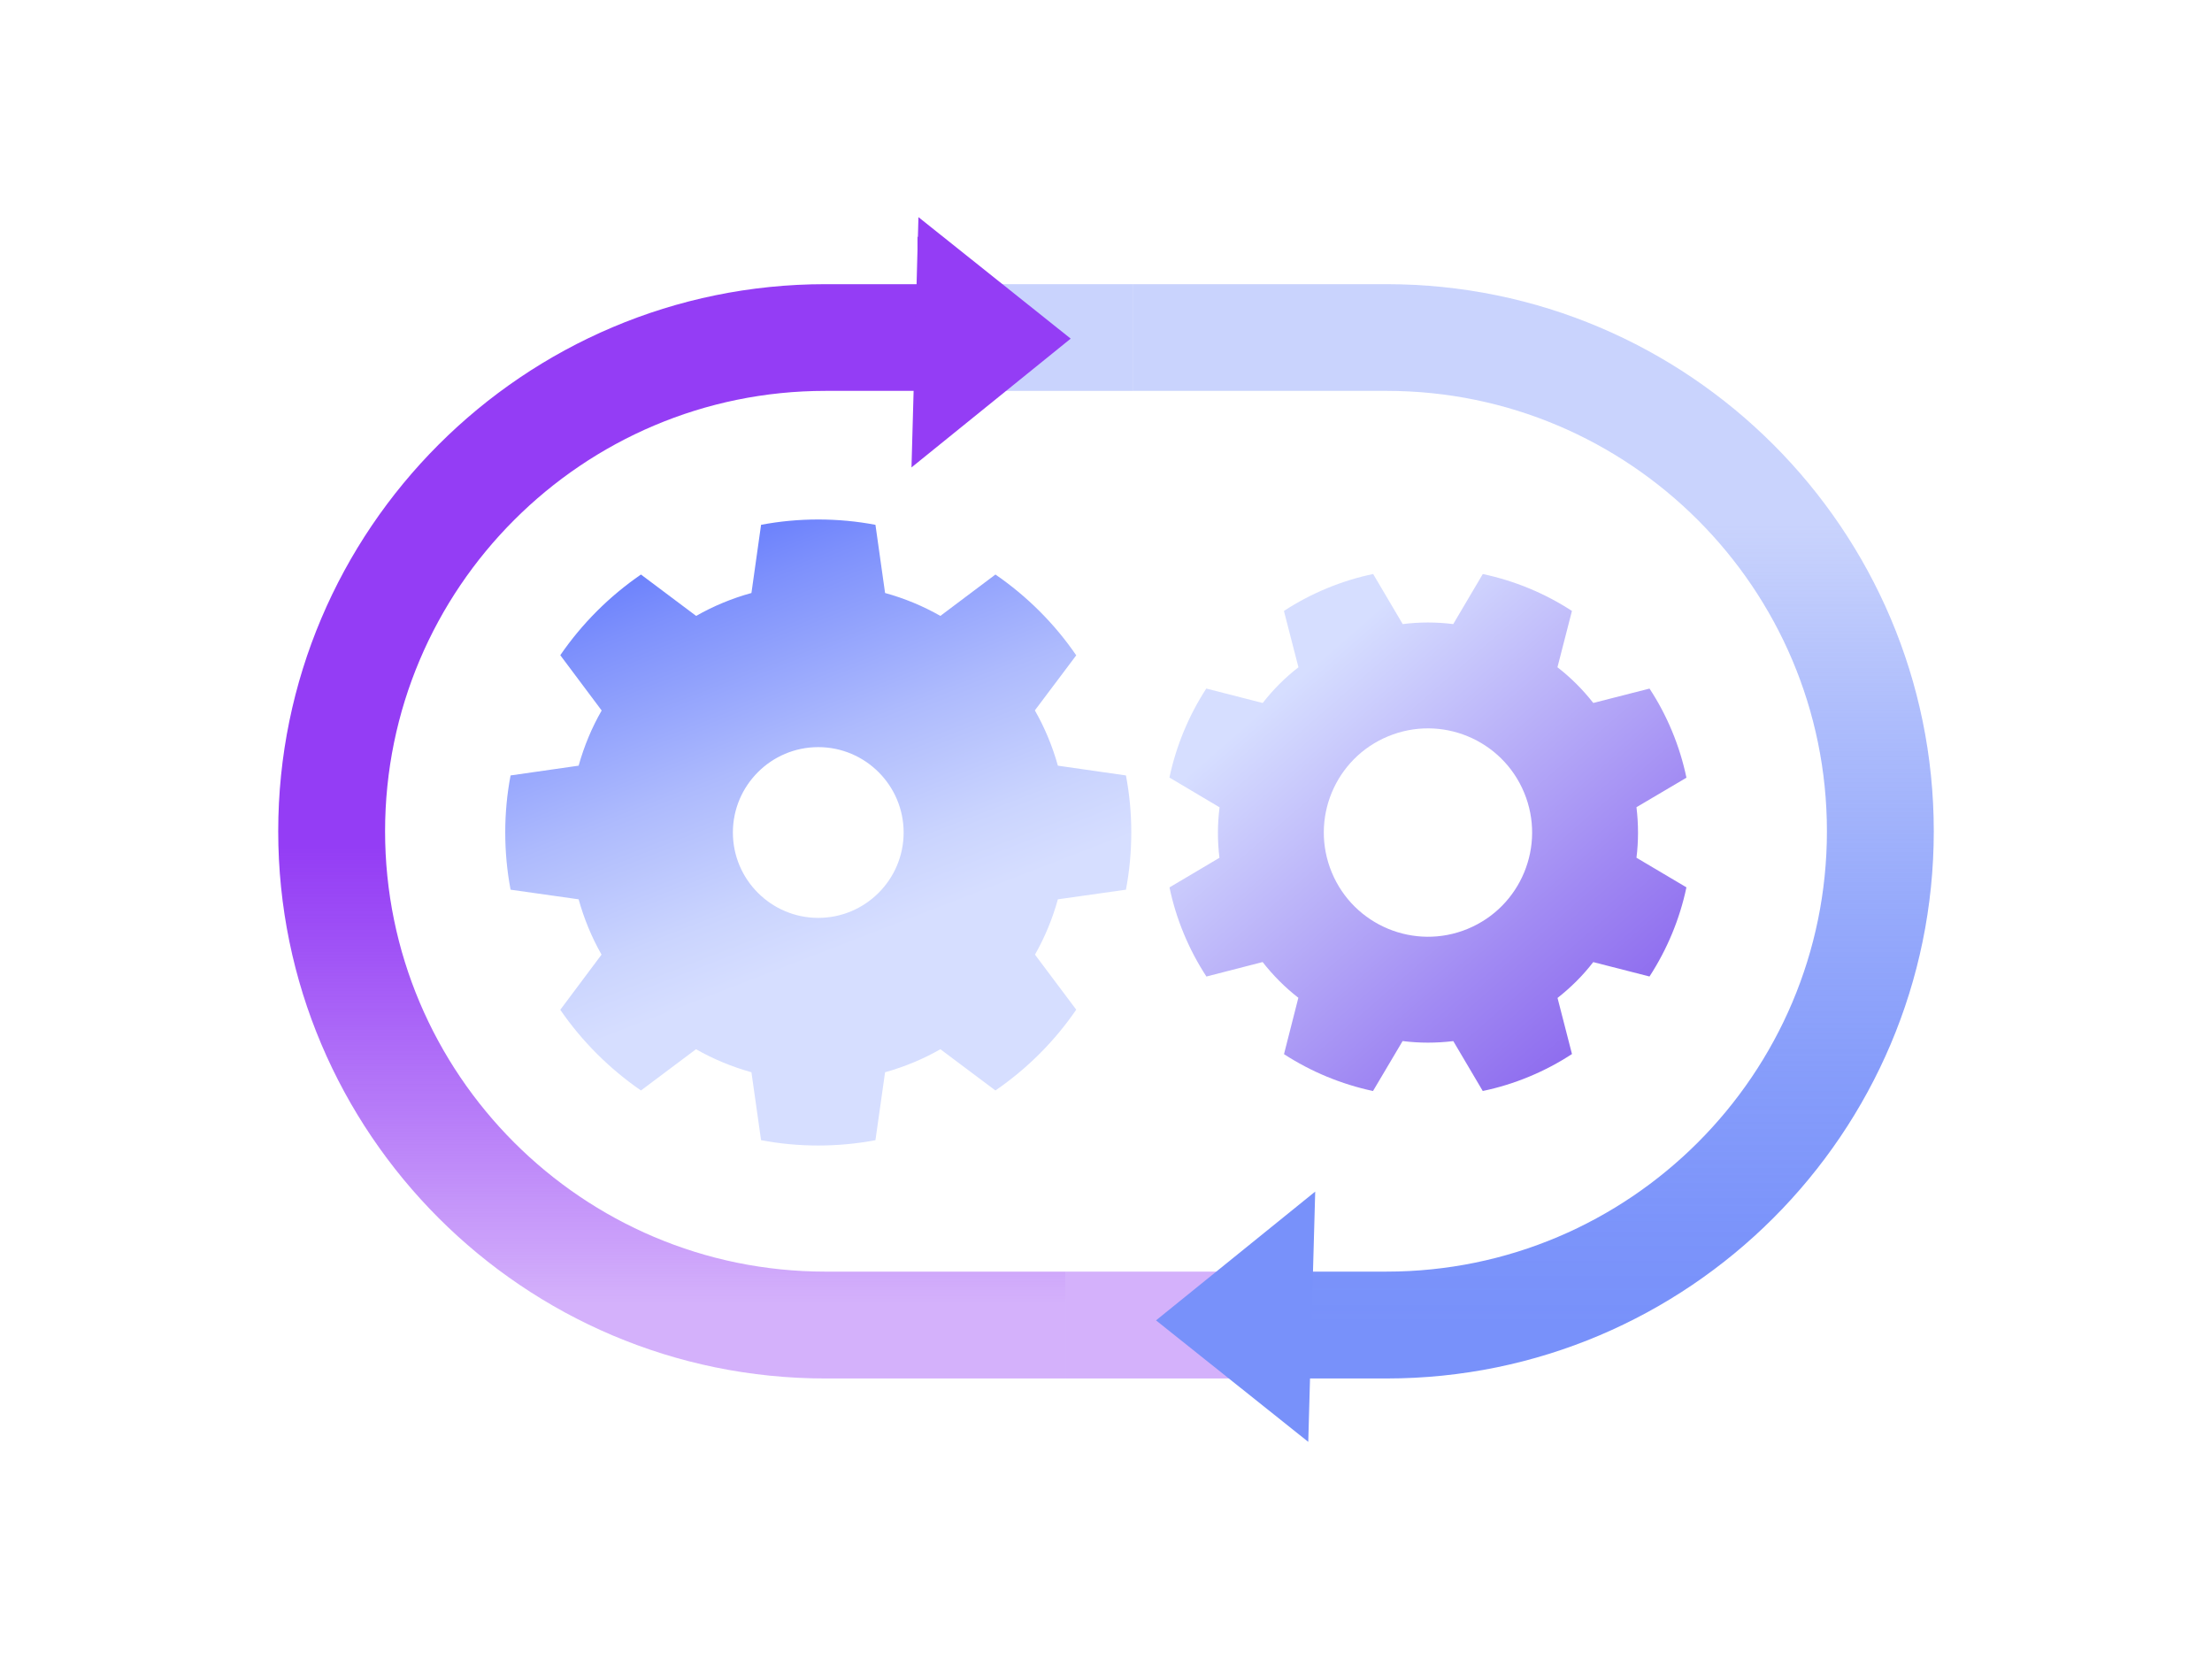
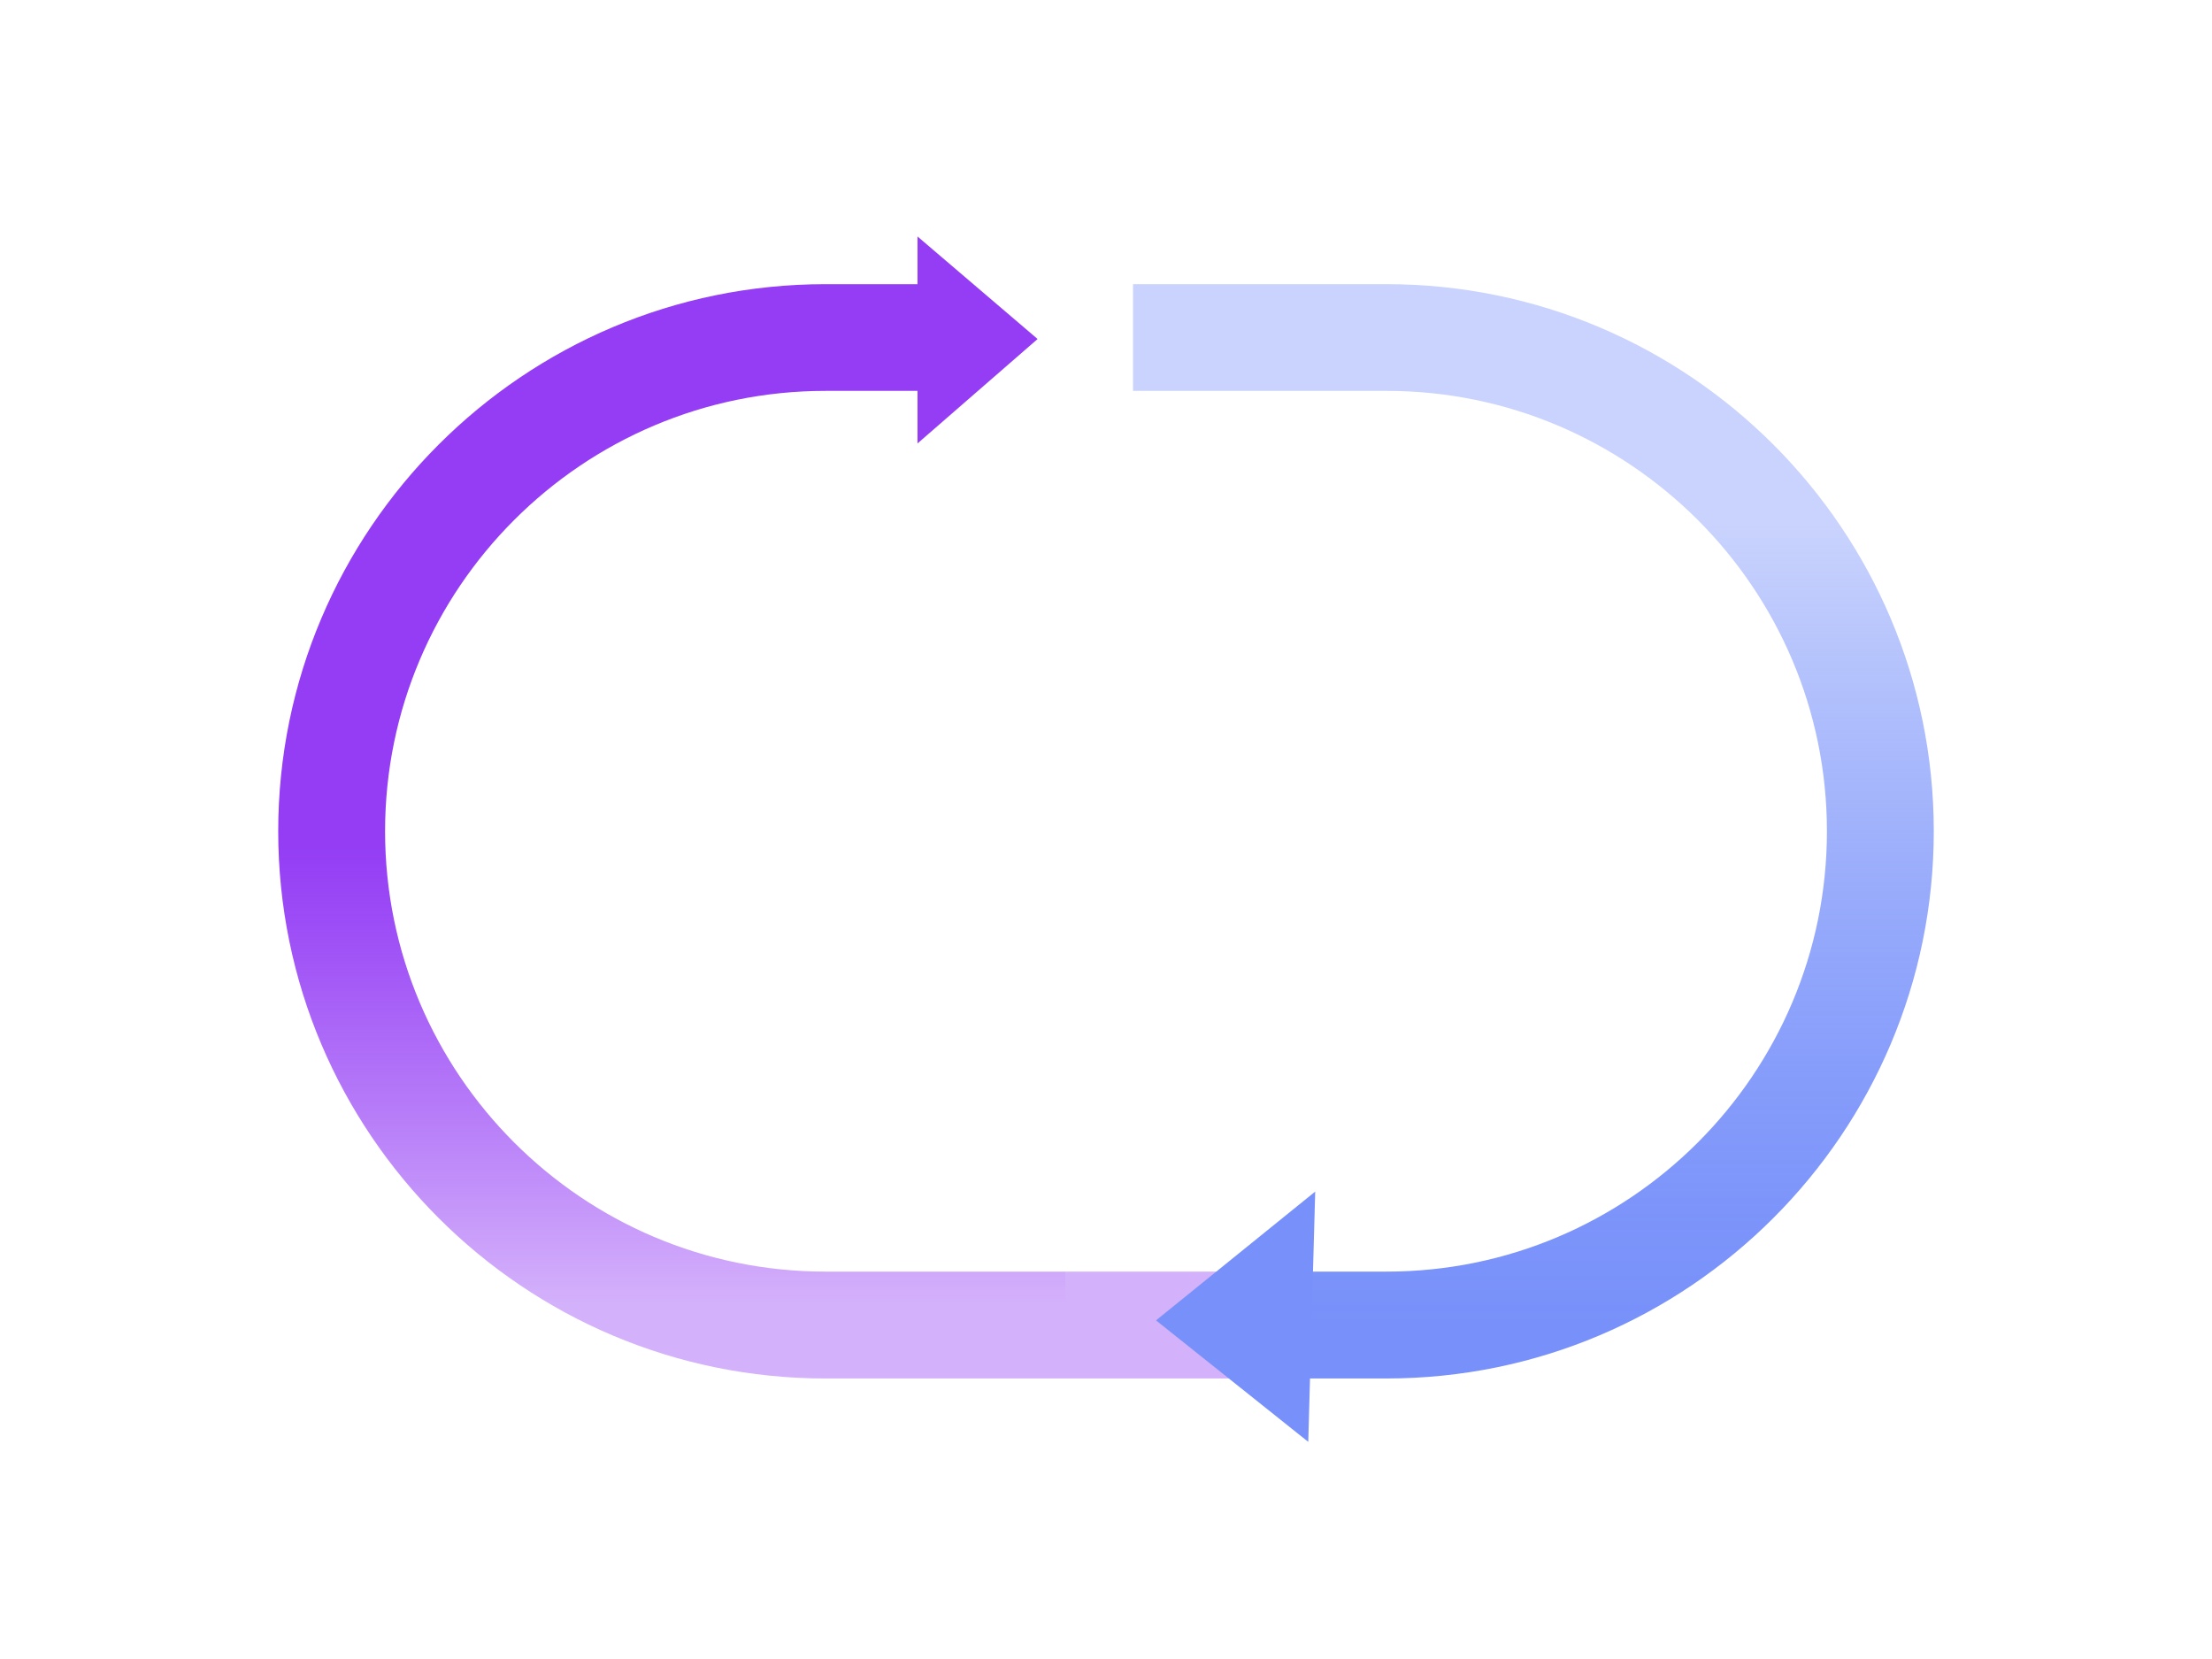
<svg xmlns="http://www.w3.org/2000/svg" xmlns:xlink="http://www.w3.org/1999/xlink" id="Layer_1" viewBox="0 0 1024 768">
  <defs>
    <style>.cls-1,.cls-2{fill:#943df5;}.cls-3{fill:url(#linear-gradient-4);}.cls-4{fill:url(#linear-gradient-3);}.cls-5{fill:url(#linear-gradient-2);}.cls-6,.cls-7{fill:#7891fa;}.cls-8{fill:url(#linear-gradient);}.cls-7,.cls-2{opacity:.4;}</style>
    <linearGradient id="linear-gradient" x1="236.673" y1="592.217" x2="765.339" y2="592.217" gradientTransform="translate(903.203 -127.203) rotate(90)" gradientUnits="userSpaceOnUse">
      <stop offset=".153" stop-color="#943df5" />
      <stop offset=".535" stop-color="#943df5" />
      <stop offset=".612" stop-color="#943df5" stop-opacity=".906" />
      <stop offset=".774" stop-color="#943df5" stop-opacity=".665" />
      <stop offset=".936" stop-color="#943df5" stop-opacity=".4" />
      <stop offset="1" stop-color="#943df5" stop-opacity=".4" />
    </linearGradient>
    <linearGradient id="linear-gradient-2" x1="258.753" y1="193.346" x2="788.511" y2="193.346" gradientTransform="translate(903.203 -127.203) rotate(90)" gradientUnits="userSpaceOnUse">
      <stop offset="0" stop-color="#7891fa" stop-opacity=".4" />
      <stop offset=".21" stop-color="#7891fa" stop-opacity=".4" />
      <stop offset=".378" stop-color="#7891fa" stop-opacity=".602" />
      <stop offset=".545" stop-color="#7891fa" stop-opacity=".774" />
      <stop offset=".695" stop-color="#7891fa" stop-opacity=".898" />
      <stop offset=".823" stop-color="#7891fa" stop-opacity=".973" />
      <stop offset=".911" stop-color="#7891fa" />
    </linearGradient>
    <linearGradient id="linear-gradient-3" x1="349.698" y1="28.124" x2="767.749" y2="507.854" gradientUnits="userSpaceOnUse">
      <stop offset="0" stop-color="#435efb" />
      <stop offset=".142" stop-color="#7d90fc" />
      <stop offset=".277" stop-color="#adbafd" />
      <stop offset=".38" stop-color="#cad4fe" />
      <stop offset=".438" stop-color="#d6deff" />
      <stop offset=".598" stop-color="#d6deff" />
      <stop offset=".843" stop-color="#a18af3" />
      <stop offset="1" stop-color="#8259ec" />
    </linearGradient>
    <linearGradient id="linear-gradient-4" x1="306.178" y1="197.951" x2="516.345" y2="740.503" xlink:href="#linear-gradient-3" />
  </defs>
-   <rect class="cls-7" x="440.963" y="131.55" width="83.549" height="49.396" />
  <path class="cls-8" d="M128.796,384.805c0-139.649,113.604-253.255,253.33-253.255h42.609v-22.08l55.597,47.47-55.597,48.348v-24.343h-42.609c-112.438,0-203.862,91.426-203.862,203.86,0,112.439,91.424,203.86,203.862,203.86h111.05v49.471h-111.05c-139.726,0-253.33-113.606-253.33-253.331Z" />
  <path class="cls-5" d="M641.877,131.55h-117.365v49.396h117.365c112.434,0,203.859,91.425,203.859,203.859,0,112.438-91.425,203.859-203.859,203.859h-42.613v-23.173l-55.598,48.348,55.598,47.468v-23.173h42.613c139.725,0,253.327-113.604,253.327-253.329,0-139.648-113.602-253.255-253.327-253.255Z" />
  <rect class="cls-2" x="493.177" y="588.67" width="82.729" height="49.465" />
-   <path class="cls-4" d="M757.569,373.677l23.134-13.657c-1.514-7.244-3.717-14.425-6.636-21.474-2.92-7.047-6.42-13.636-10.454-19.784l-26.035,6.655c-4.893-6.229-10.428-11.755-16.588-16.524l6.709-26.067c-12.596-8.213-26.599-13.974-41.268-17.093l-13.687,23.175c-7.663-.955-15.55-.99-23.396.004l-13.677-23.185c-7.198,1.496-14.425,3.718-21.473,6.639-7.048,2.919-13.684,6.438-19.831,10.471l6.722,26.063c-6.25,4.847-11.803,10.448-16.545,16.542l-26.114-6.689c-8.167,12.576-13.947,26.533-17.066,41.201l23.214,13.781c-1,7.681-1.009,15.503-.064,23.368l-23.116,13.705c1.495,7.198,3.68,14.33,6.599,21.379,2.919,7.049,6.438,13.684,10.49,19.879l26.016-6.703c4.913,6.278,10.449,11.803,16.543,16.545l-6.643,26.094c12.576,8.166,26.579,13.928,41.201,17.066l13.706-23.128c7.729.982,15.597.971,23.464.025l13.637,23.088c7.198-1.494,14.379-3.698,21.426-6.618,7.049-2.919,13.731-6.459,19.878-10.49l-6.683-25.97c6.231-4.891,11.803-10.448,16.526-16.588l26.047,6.662c8.167-12.578,13.995-26.552,17.094-41.267l-23.129-13.707c.955-7.664.964-15.484-.001-23.397ZM679.489,429.973c-24.614,10.194-52.793-1.533-62.973-26.112-10.195-24.613,1.45-52.799,26.064-62.994,24.612-10.196,52.812,1.485,63.008,26.098,10.181,24.578-1.486,52.813-26.099,63.007Z" />
-   <path class="cls-3" d="M521.233,411.864c1.627-8.613,2.471-17.468,2.471-26.504s-.844-17.831-2.471-26.386l-31.505-4.518c-2.531-9.036-6.085-17.589-10.663-25.601l19.155-25.481c-10.059-14.697-22.769-27.349-37.408-37.408l-25.481,19.155c-7.951-4.518-16.566-8.132-25.601-10.6l-4.458-31.567c-8.553-1.626-17.468-2.469-26.504-2.469-9.035,0-17.891.843-26.446,2.469l-4.457,31.567c-9.035,2.469-17.649,6.082-25.601,10.6l-25.542-19.155c-14.637,10.059-27.288,22.711-37.348,37.348l19.156,25.601c-4.578,7.952-8.133,16.505-10.663,25.541l-31.505,4.518c-1.627,8.555-2.47,17.35-2.47,26.386s.843,17.891,2.47,26.504l31.505,4.458c2.531,9.096,6.085,17.651,10.602,25.601l-19.096,25.541c10.06,14.637,22.771,27.289,37.348,37.35l25.481-19.097c8.013,4.578,16.627,8.134,25.662,10.662l4.457,31.444c8.555,1.626,17.411,2.471,26.446,2.471,9.036,0,17.951-.845,26.504-2.471l4.458-31.444c9.035-2.529,17.65-6.084,25.601-10.662l25.481,19.097c14.639-10.061,27.349-22.713,37.408-37.41l-19.096-25.481c4.518-7.95,8.073-16.505,10.603-25.601l31.505-4.458ZM378.796,424.914c-21.793,0-39.521-17.731-39.521-39.521,0-21.796,17.729-39.525,39.521-39.525,21.793,0,39.523,17.729,39.523,39.525,0,21.791-17.73,39.521-39.523,39.521Z" />
-   <polygon class="cls-1" points="425.175 100.518 495.657 156.763 421.956 216.386 425.175 100.518" />
  <polygon class="cls-6" points="605.633 667.482 535.151 611.237 608.851 551.614 605.633 667.482" />
</svg>